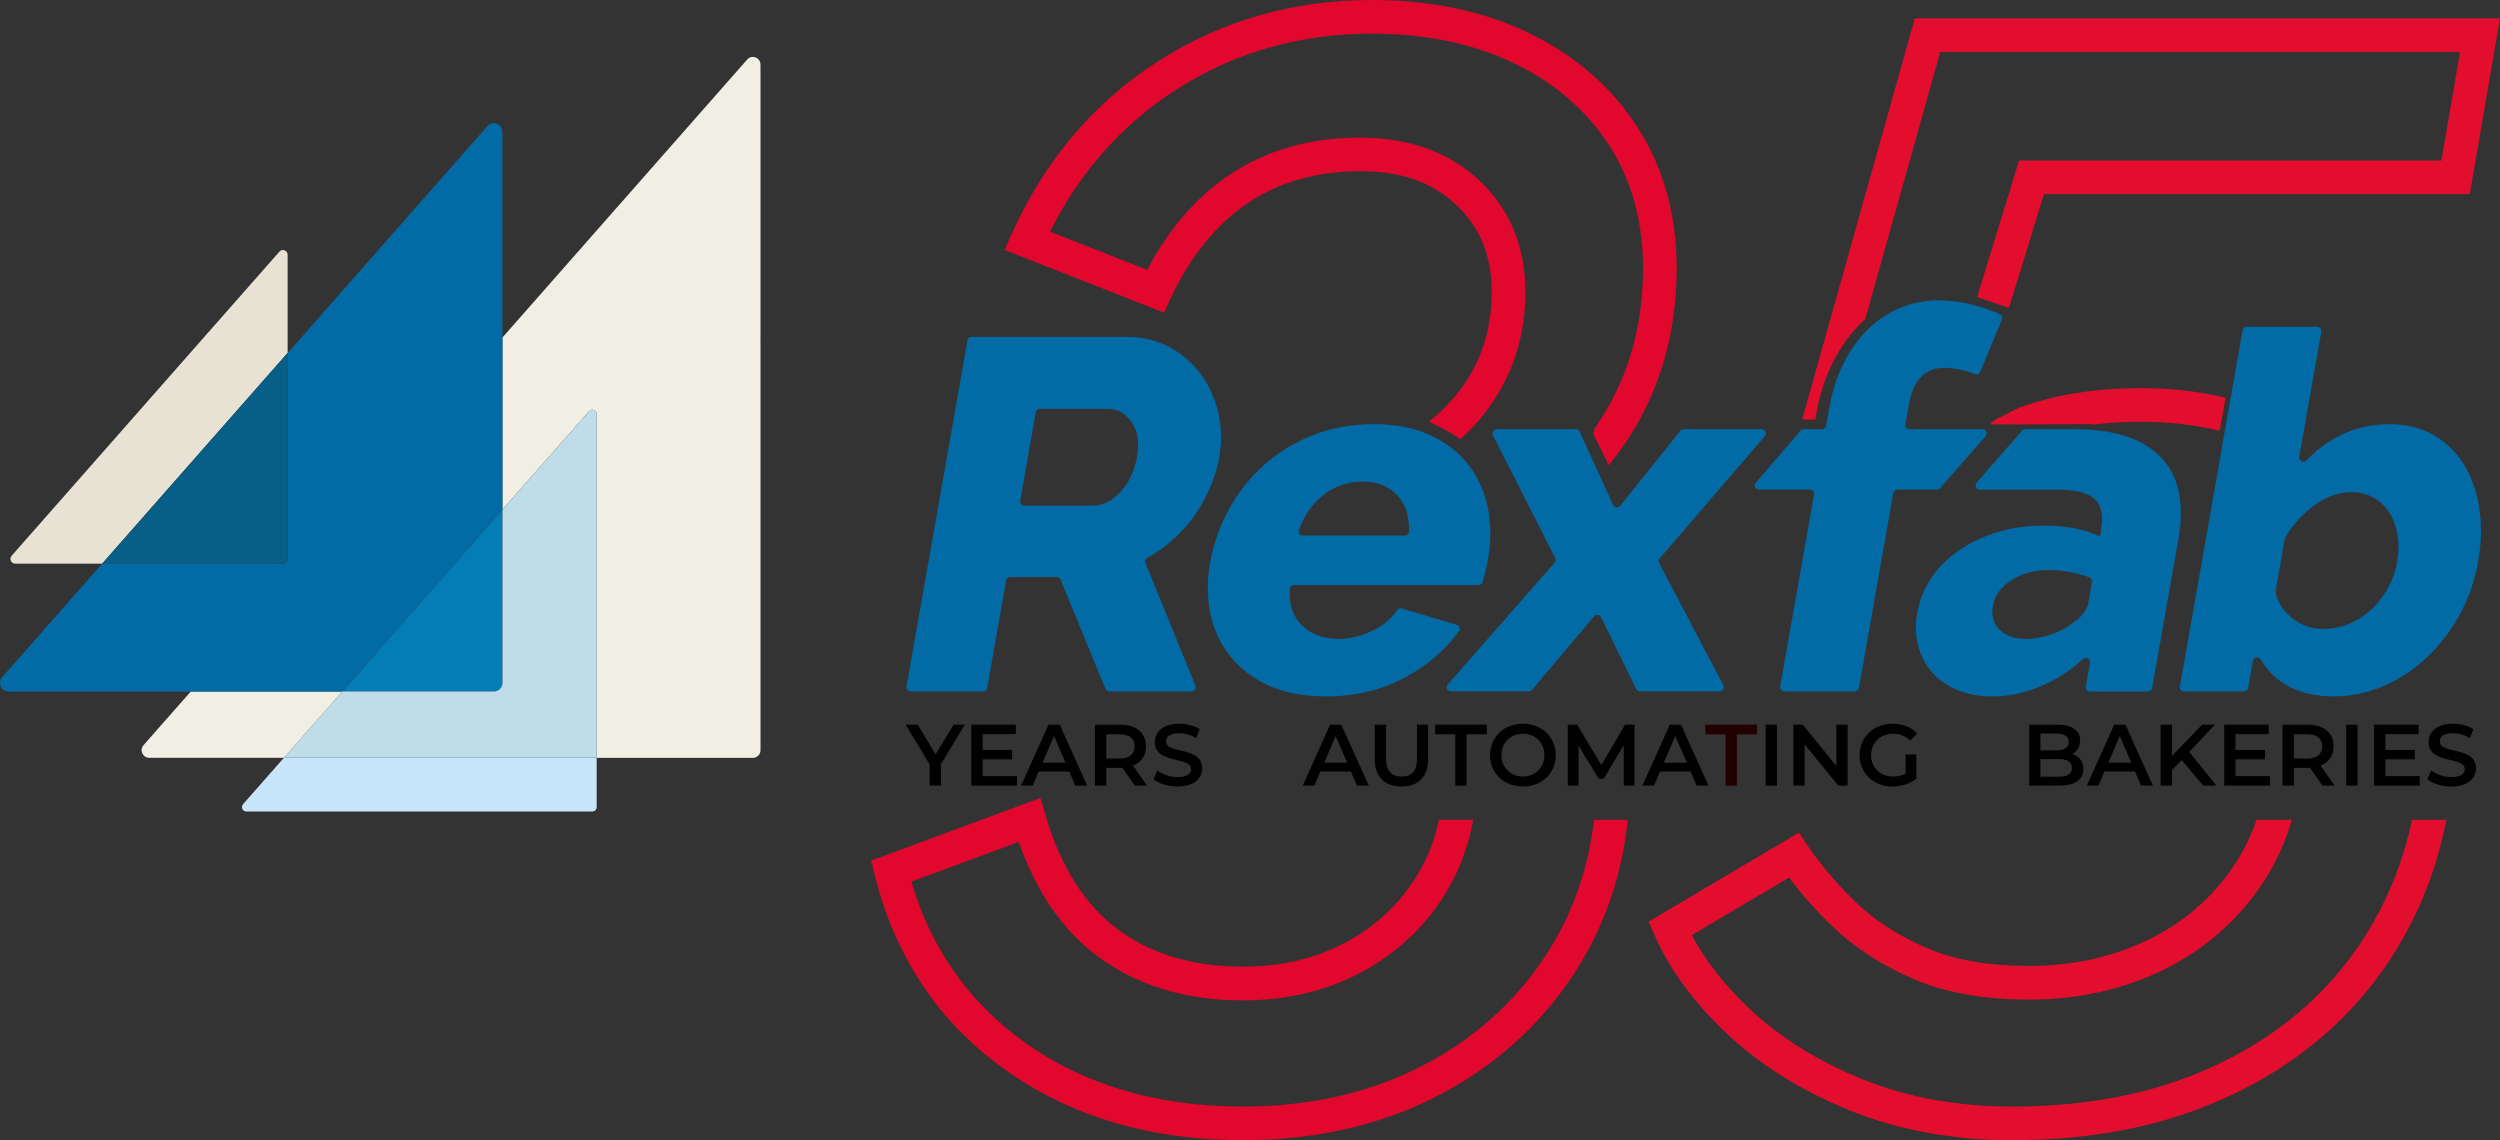
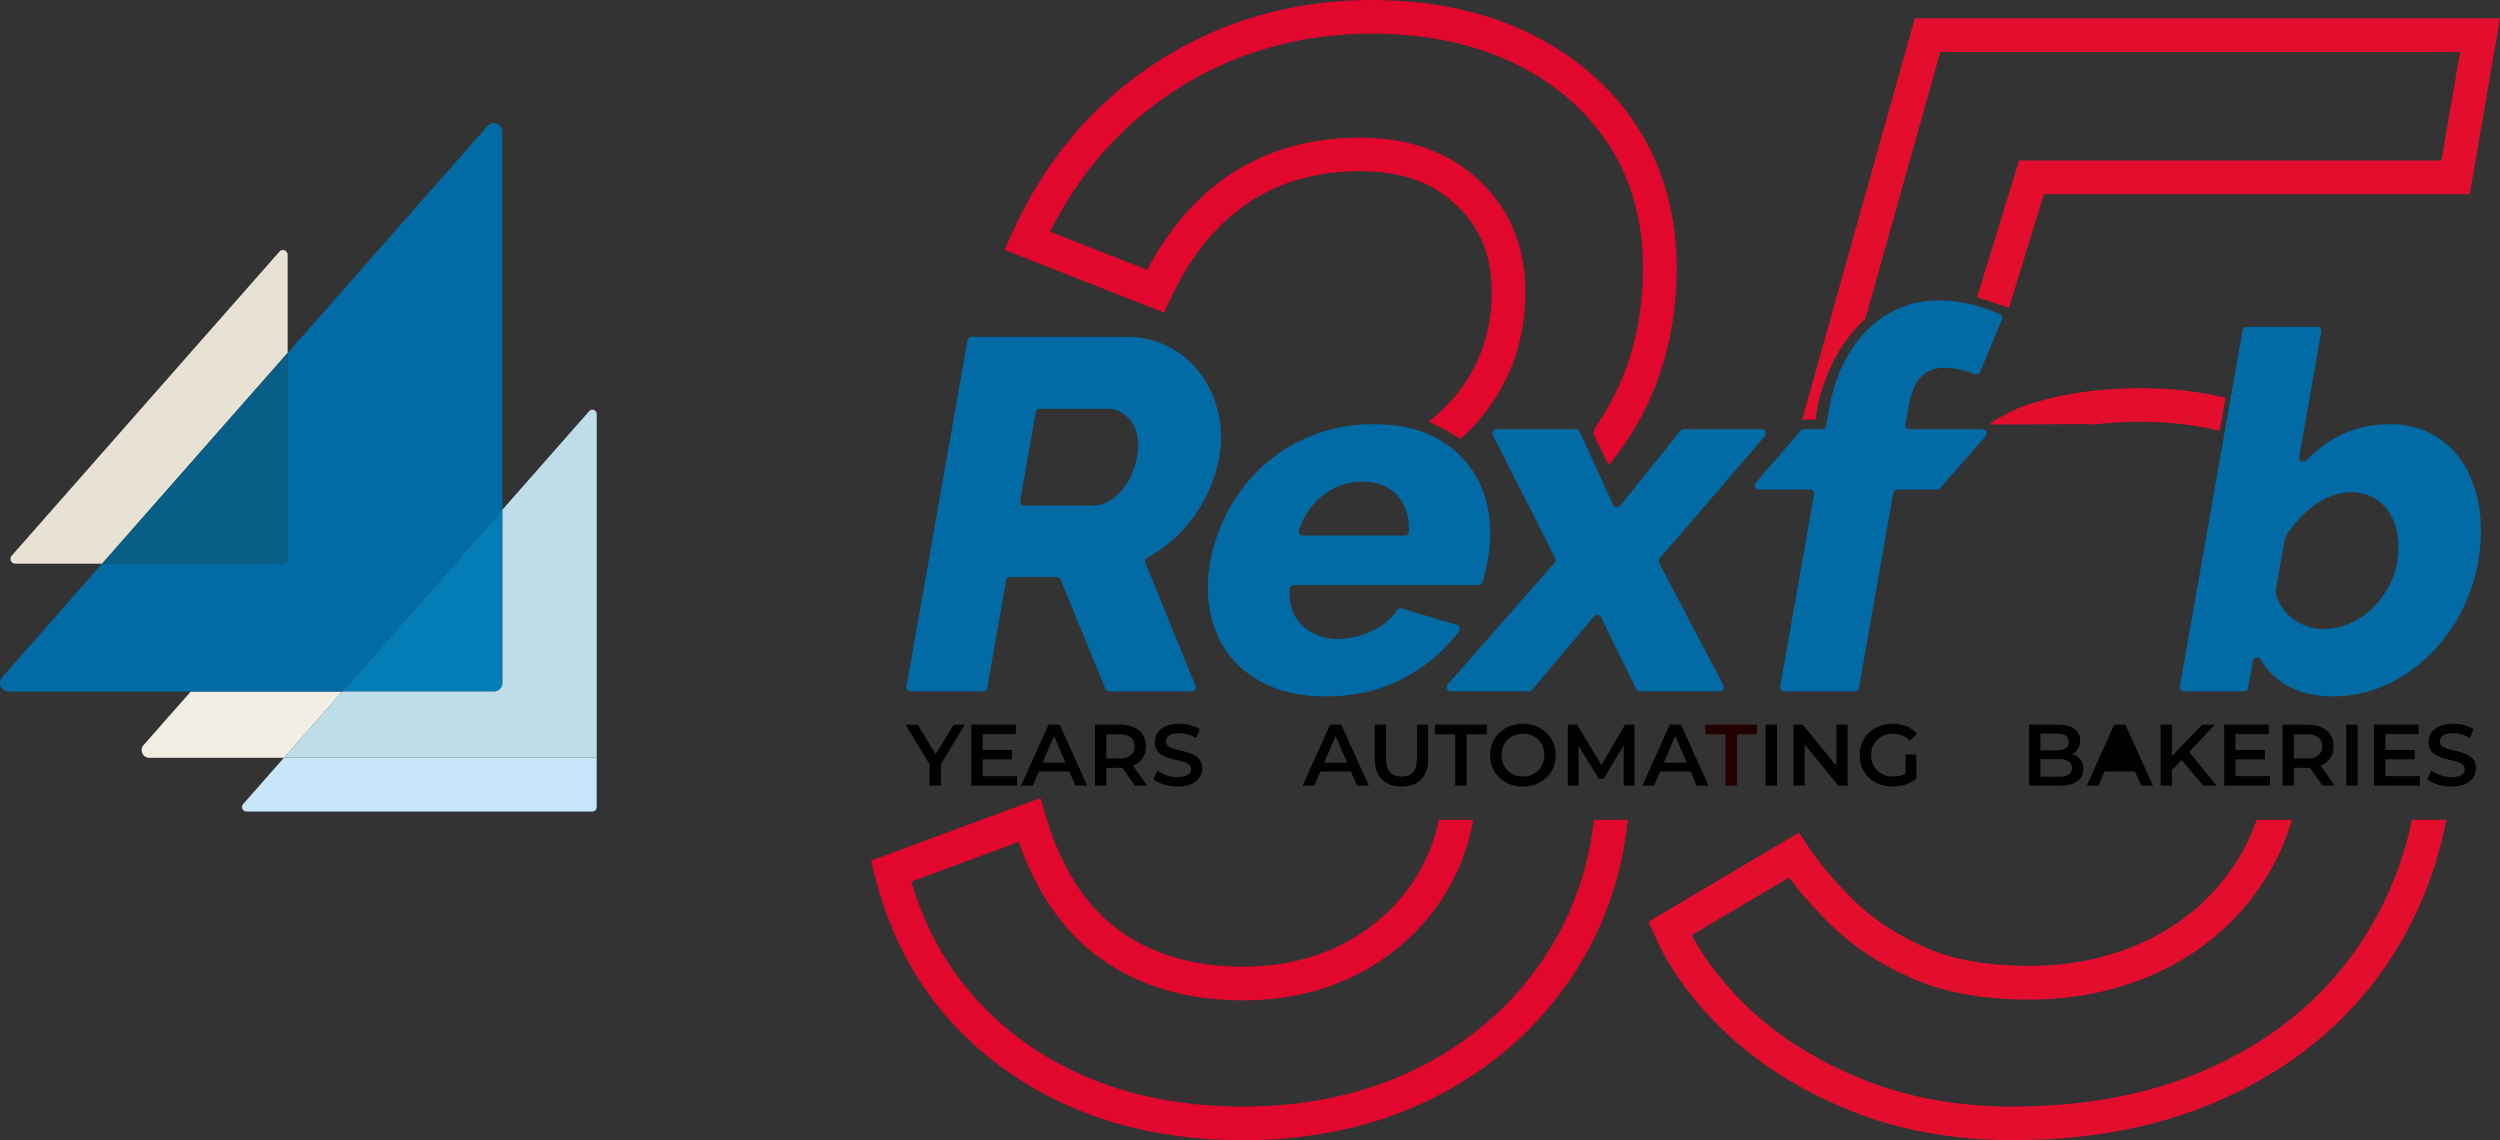
<svg xmlns="http://www.w3.org/2000/svg" id="Capa_2" viewBox="0 0 361.21 164.74">
  <rect x="0" y="0" width="361.21" height="164.74" fill="#333333" stroke="none" />
  <defs>
    <style> .cls-1 { fill: #075f88; } .cls-2 { fill: #047cb6; } .cls-3 { fill: #c8e6fa; } .cls-4 { fill: #e30d2d; } .cls-5 { fill: #f1eee4; } .cls-6 { fill: #026aa5; } .cls-7 { fill: #200; } .cls-8 { fill: #bfdde8; } .cls-9 { fill: #010101; } .cls-10 { fill: #e2072c; } .cls-11 { fill: #e7e2d3; } </style>
  </defs>
  <g id="Capa_1-2" data-name="Capa_1">
    <path class="cls-10" d="M230.31,118.45c-.78,6.72-2.86,12.88-6.2,18.36-4.35,7.13-10.43,12.82-18.06,16.9-7.67,4.09-16.59,6.17-26.51,6.17-12.31,0-22.92-3.13-31.55-9.32-7.99-5.73-13.48-13.52-16.32-23.18l15.52-5.74c2.55,7.29,6.42,12.87,11.53,16.63,5.66,4.16,12.67,6.27,20.82,6.27,6.41,0,12.25-1.4,17.33-4.16,5.11-2.78,9.19-6.66,12.13-11.54,1.88-3.12,3.17-6.6,3.85-10.39h-4.95c-.61,2.87-1.63,5.5-3.06,7.88-2.49,4.13-5.95,7.42-10.29,9.77-4.36,2.37-9.41,3.57-15.01,3.57-7.1,0-13.13-1.79-17.94-5.32-4.8-3.52-8.35-9.09-10.54-16.56l-.73-2.5-24.47,9.06.53,2.11c2.92,11.79,9.24,21.23,18.77,28.05,9.47,6.79,21.04,10.23,34.38,10.23,10.73,0,20.42-2.27,28.8-6.74,8.41-4.5,15.11-10.77,19.92-18.66,3.81-6.25,6.14-13.26,6.93-20.89h-4.88ZM236.56,18.33c-3.76-5.8-9.03-10.36-15.67-13.56-6.56-3.17-14.19-4.77-22.69-4.77-11.39,0-21.83,3.01-31.02,8.95-9.2,5.93-16.26,14.29-21,24.84l-1.04,2.32,23.05,9.06.96-2.07c2.82-6.04,6.56-10.67,11.14-13.76,4.53-3.05,9.97-4.6,16.14-4.6s10.46,1.59,13.96,4.86c3.46,3.23,5.14,7.35,5.14,12.58,0,4.67-1.16,8.87-3.44,12.51-1.5,2.39-3.39,4.47-5.65,6.23,1.76.81,3.5,1.77,4.55,2.53,2.03-1.81,3.77-3.87,5.22-6.18,2.77-4.42,4.18-9.5,4.18-15.09,0-6.56-2.25-11.99-6.68-16.13-4.38-4.1-10.2-6.17-17.28-6.17s-13.51,1.82-18.86,5.43c-4.77,3.22-8.74,7.82-11.81,13.68l-14.05-5.52c4.31-8.59,10.39-15.46,18.1-20.44,8.4-5.42,17.95-8.17,28.39-8.17,7.76,0,14.68,1.44,20.58,4.29,5.82,2.81,10.43,6.79,13.7,11.83,3.26,5.02,4.91,11,4.91,17.78,0,8.58-2.25,16.22-6.69,22.69-.08.11-.15.22-.24.33l-.25.92,2.23,4.51c.8-.97,1.55-1.97,2.26-3.01,5.01-7.29,7.55-15.86,7.55-25.44,0-7.73-1.91-14.6-5.69-20.43Z" />
    <path class="cls-4" d="M276.66,2.65l-16.28,57.98h1.92s.79-8.77,7.2-14.52l10.84-38.6h75.1l-2.69,15.68h-61.03l-6.06,19.74,4.61,1.55,5.04-16.43h61.53l4.37-25.4h-84.55ZM309.3,56.09c-6.59,0-12.48.94-17.51,2.8-.09.04-.19.07-.28.11-1.63.88-3.94,1.84-3.92,2.32,1.66,0,4.91,0,4.91,0l9.13-.05c.3.01.59.03.87.07,2.15-.27,4.42-.4,6.8-.4,4.04,0,7.85.44,11.4,1.31l.86-4.78c-3.85-.93-7.94-1.39-12.26-1.39ZM348.5,118.45c-.66,3.09-1.56,6.04-2.69,8.83-2.73,6.7-6.71,12.55-11.84,17.36-5.14,4.83-11.4,8.61-18.6,11.25-7.25,2.65-15.53,3.99-24.62,3.99-7.89,0-15.14-1.31-21.56-3.91-6.42-2.59-11.89-5.98-16.25-10.06-3.7-3.47-6.55-7.09-8.5-10.8l14.05-8.32c1.81,2.43,3.94,4.82,6.34,7.13,3.1,2.98,6.98,5.5,11.54,7.49,4.59,2,10.25,3.02,16.81,3.02,7.2,0,13.86-1.52,19.81-4.51,6-3.03,10.84-7.41,14.38-13.03,1.62-2.57,2.88-5.39,3.76-8.44h-5.1c-.71,2.1-1.64,4.05-2.77,5.85-3.06,4.86-7.25,8.66-12.46,11.27-5.26,2.65-11.19,3.99-17.62,3.99-5.89,0-10.89-.87-14.87-2.61-4.03-1.75-7.43-3.95-10.11-6.53-2.77-2.67-5.13-5.43-7.01-8.22l-1.28-1.9-21.71,12.86.86,1.97c2.18,4.99,5.74,9.81,10.56,14.33,4.8,4.49,10.77,8.2,17.75,11.02,7,2.83,14.87,4.26,23.38,4.26,9.66,0,18.51-1.44,26.29-4.29,7.82-2.86,14.63-6.99,20.26-12.27,5.64-5.29,10.02-11.71,13.01-19.07,1.37-3.36,2.42-6.92,3.16-10.66h-4.97Z" />
    <path class="cls-6" d="M358.21,73.38c-.38-2.43-1.13-4.53-2.24-6.32-1.11-1.77-2.57-3.18-4.39-4.22-1.81-1.03-3.91-1.55-6.28-1.55-2.81,0-5.35.62-7.63,1.84-.5.27-.99.56-1.46.88-1.08.72-2.07,1.56-2.98,2.52-.41.44-1.13.08-1.03-.51l.72-4.1,2.47-13.99c.07-.37-.22-.71-.59-.71h-10.19c-.29,0-.54.21-.59.5l-1.75,9.93-.85,4.8-2.96,16.85-.89,5.04-2.62,14.85c-.07.37.22.71.59.71h8.69c.29,0,.54-.22.59-.5l.69-3.93c.04-.21.17-.36.33-.43.26-.13.61-.06.79.24.83,1.43,1.95,2.6,3.36,3.5.66.42,1.38.77,2.16,1.04,1.47.53,3.14.8,5,.8,2.47,0,4.87-.5,7.18-1.48,1.82-.78,3.51-1.79,5.05-3.05.42-.34.83-.7,1.23-1.07,1.08-1.01,2.06-2.12,2.95-3.33.66-.9,1.27-1.86,1.82-2.87,1.3-2.38,2.19-4.94,2.67-7.69.49-2.74.54-5.32.16-7.75ZM346.36,81.13c-.12.73-.31,1.43-.55,2.1-.22.61-.49,1.2-.81,1.77-.66,1.17-1.45,2.2-2.39,3.06-.94.87-2,1.55-3.18,2.06-1.18.5-2.44.76-3.77.76-1.57,0-2.99-.47-4.28-1.41-1.12-.82-1.93-1.91-2.44-3.26-.14-.39-.16-.81-.08-1.22l1.16-6.61c.08-.47.25-.92.51-1.32,1.07-1.6,2.37-2.96,3.9-4.08,1.04-.75,2.09-1.28,3.15-1.57.71-.2,1.42-.3,2.14-.3,1.18,0,2.26.26,3.21.79.95.53,1.71,1.25,2.29,2.16.58.92.97,1.99,1.18,3.21.21,1.23.2,2.52-.04,3.86Z" />
    <g>
      <path class="cls-5" d="M28.17,99.92h-.61l-6.82,7.74c-.63.71-.12,1.83.83,1.83h19.46l8.43-9.57h-21.28Z" />
-       <path class="cls-5" d="M107.95,8.61l-35.36,40.16v24.87l12.52-14.22c.38-.44,1.11-.17,1.11.42v49.66h22.56c.61,0,1.1-.49,1.1-1.1V9.33c0-1.02-1.26-1.49-1.93-.73" />
      <path class="cls-6" d="M27.56,99.92H1.25c-1.07,0-1.64-1.27-.94-2.07l14.44-16.4h26.13c.38,0,.69-.31.69-.69v-29.77l28.84-32.76c.76-.86,2.18-.33,2.18.82v54.59l-23.13,26.28h-21.9Z" />
      <path class="cls-11" d="M40.36,36.37l-12.19,13.84L1.68,80.3c-.39.44-.08,1.14.52,1.14h12.55l13.42-15.25,13.39-15.21v-14.17c0-.63-.79-.93-1.2-.45" />
      <path class="cls-3" d="M35.12,116.2c-.36.41-.07,1.05.47,1.05h49.99c.35,0,.63-.28.63-.63v-7.13h-45.19l-5.91,6.71Z" />
      <path class="cls-1" d="M14.75,81.45h26.13c.38,0,.69-.31.69-.69v-29.77l-26.81,30.46Z" />
      <path class="cls-2" d="M71.35,99.92c.69,0,1.25-.56,1.25-1.25v-25.03l-23.13,26.28h21.89Z" />
      <path class="cls-8" d="M85.12,59.41l-12.52,14.22v25.03c0,.69-.56,1.25-1.25,1.25h-21.89l-8.43,9.57h45.19v-49.66c0-.58-.72-.85-1.11-.42" />
    </g>
    <path class="cls-6" d="M176.04,59.71c-.47-2.07-1.29-3.93-2.48-5.56-1.18-1.64-2.7-2.96-4.54-3.97-1.84-1.01-3.95-1.51-6.32-1.51h-22.31c-.29,0-.55.21-.6.49l-8.82,50.03c-.06.37.22.71.6.71h10.46c.3,0,.55-.22.6-.5l2.74-15.53c.05-.29.3-.5.59-.5h6.72c.24,0,.46.15.56.38l6.47,15.77c.09.23.32.38.56.38h11.89c.43,0,.72-.44.56-.84l-7.22-17.71c-.12-.29,0-.61.27-.76,1.23-.67,2.38-1.46,3.44-2.38,1.21-1.03,2.28-2.2,3.22-3.5.8-1.09,1.48-2.25,2.05-3.46.11-.23.22-.46.32-.69.54-1.24.96-2.53,1.24-3.87.05-.23.1-.47.14-.71.38-2.11.33-4.21-.14-6.27ZM164.28,65.98c-.37,2.07-1.17,3.77-2.4,5.09-1.23,1.32-2.53,1.98-3.91,1.98h-9.98c-.37,0-.66-.34-.59-.7l2.25-12.8c.05-.28.31-.49.6-.49h9.83c1.33,0,2.46.62,3.38,1.87.92,1.25,1.19,2.94.82,5.05Z" />
    <path class="cls-6" d="M215.21,74.99c-.05-.53-.13-1.06-.23-1.58-.47-2.35-1.4-4.43-2.79-6.24-.74-.95-1.6-1.8-2.59-2.55-.88-.66-1.85-1.24-2.93-1.74-.61-.29-1.26-.53-1.94-.74-1.85-.57-3.94-.85-6.26-.85-3.19,0-6.12.53-8.8,1.59-2.42.96-4.57,2.22-6.46,3.81-.21.16-.41.34-.61.52-2.04,1.83-3.72,3.96-5.05,6.39-1.33,2.42-2.24,5.01-2.72,7.75-.45,2.55-.43,4.99.06,7.33.23,1.09.56,2.11,1,3.08.49,1.11,1.11,2.14,1.87,3.08,1.42,1.78,3.29,3.19,5.6,4.23,2.31,1.03,5.04,1.55,8.18,1.55,4.32,0,8.19-.94,11.61-2.82.11-.06.22-.12.33-.19,1.48-.83,2.82-1.77,4.02-2.83,1.25-1.07,2.35-2.27,3.3-3.58.25-.33.08-.81-.32-.92l-7.96-2.37c-.27-.08-.54.03-.69.26-.35.56-.79,1.06-1.31,1.52-.6.53-1.31,1-2.14,1.4-1.69.82-3.36,1.23-5.02,1.23-.26,0-.51-.01-.76-.03-.02,0-.04,0-.05-.01-.39-.03-.77-.09-1.14-.18-.02,0-.04,0-.06-.01-1.23-.29-2.31-.88-3.24-1.76-.93-.87-1.5-2.02-1.7-3.43-.08-.56-.1-1.16-.07-1.81.02-.32.29-.56.61-.56h26.67c.27,0,.49-.17.58-.42.12-.38.25-.81.36-1.28.02-.09.04-.17.06-.26.14-.57.26-1.14.36-1.72.36-2.03.44-3.98.23-5.86ZM202.97,77.38h-14.71c-.42,0-.71-.41-.57-.81.68-1.98,1.77-3.6,3.27-4.85.11-.1.23-.19.35-.27,1.62-1.24,3.47-1.86,5.55-1.86.93,0,1.77.13,2.53.38,1.03.34,1.89.91,2.6,1.71,1.12,1.29,1.65,3,1.59,5.13-.01.32-.28.57-.61.57Z" />
    <path class="cls-6" d="M239.8,80.68c-.16.19-.19.45-.07.67l9.27,17.66c.21.4-.08.88-.53.88h-11.51c-.23,0-.45-.13-.55-.33l-5.09-10.38c-.19-.39-.72-.45-1-.12l-.99,1.17-3.32,3.93h0s-4.65,5.52-4.65,5.52c-.11.14-.28.21-.46.21h-11.27c-.52,0-.8-.61-.46-1l.77-.87,10.12-11.53,3.21-3.66,1.35-1.53c.16-.19.19-.45.08-.67l-2.21-4.36-2.22-4.37-4.57-9.01c-.2-.4.09-.88.54-.88h11.44c.24,0,.46.14.55.36l.68,1.48,2.23,4.88,1.93,4.22c.18.41.73.48,1.02.13l8.7-10.84c.12-.14.29-.23.47-.23h11.28c.52,0,.8.61.46,1l-15.2,17.67Z" />
    <path class="cls-6" d="M275.8,58.48l-.5,2.83c-.07.37.22.7.59.7h10.55c.52,0,.79.61.45,1.01l-6.57,7.52c-.12.13-.28.2-.45.2h-5.73c-.29,0-.54.22-.59.5l-2.97,16.83-.87,4.95-1.13,6.38c-.05.28-.3.5-.59.5h-10.18c-.38,0-.66-.34-.6-.71l1.95-11.06.87-4.95,1.57-8.9.02-.08.48-2.75c.07-.37-.22-.71-.59-.71h-7.37c-.52,0-.79-.6-.46-.99l6.14-7.14h0s.33-.39.33-.39c.12-.13.29-.21.46-.21h2.65c.29,0,.54-.21.59-.49l.46-2.61c.42-2.35,1.1-4.5,2.06-6.42.68-1.37,1.48-2.59,2.37-3.67.36-.44.74-.85,1.13-1.24,1.38-1.34,2.94-2.38,4.69-3.1,1.74-.72,3.59-1.08,5.54-1.08,1.7,0,3.44.23,5.2.71,1.2.31,2.41.74,3.63,1.28.3.13.44.49.31.79l-3.13,7.53c-.12.31-.47.47-.78.34-.56-.23-1.17-.42-1.84-.59-.34-.08-.68-.15-1.01-.19-.53-.09-1.04-.13-1.54-.13-2.8,0-4.52,1.78-5.14,5.34Z" />
-     <path class="cls-6" d="M312.2,66.05c-2.61-2.69-6.75-4.04-12.4-4.04h-7.19c-.17,0-.34.08-.45.21l-2.4,2.74-4.18,4.78c-.34.4-.06,1.01.46,1.01h11.08c4.86,0,7.11,1.32,6.5,5.44,0,.11-.02.22-.04.33l-.18,1.01c-1-.53-2.2-.93-3.61-1.18t-.02-.01c-1.43-.27-2.93-.4-4.5-.4-2.38,0-4.59.31-6.65.94-2.06.62-3.9,1.49-5.52,2.6-1.62,1.1-2.96,2.43-4.02,3.96-.39.57-.73,1.17-1.03,1.79h0c-.49,1.06-.84,2.17-1.05,3.34-.25,1.46-.26,2.83-.01,4.09.05.24.1.47.17.7.4,1.47,1.08,2.75,2.03,3.83.95,1.08,2.17,1.92,3.66,2.52,1.48.61,3.15.91,5,.91,2.57,0,5.11-.58,7.62-1.74,1.97-.9,3.81-2.13,5.49-3.66.43-.39,1.11-.03,1.01.54l-.6,3.44c-.07.37.21.71.59.71h8.4c.29,0,.54-.21.59-.5l2.97-16.8.83-4.72s0-.07.02-.11c.88-5.15.02-9.05-2.57-11.73ZM302.25,84.08l-.55,3.12c-.17.96-.88,1.87-2.12,2.74-.89.72-1.96,1.3-3.2,1.73s-2.48.65-3.71.65c-1.62,0-2.87-.45-3.76-1.34-.89-.89-1.21-2.03-.96-3.42.27-1.54,1.17-2.79,2.69-3.76,1.53-.96,3.33-1.44,5.42-1.44,1,0,2.06.11,3.19.33.94.18,1.82.42,2.62.72.28.1.43.38.38.67Z" />
    <path class="cls-9" d="M137.79,104.7l-2.61,4.29-2.58-4.29h-1.75l3.46,5.73v3.08h1.64v-3.11l3.45-5.7h-1.61Z" />
    <path class="cls-9" d="M141.98,112.14v-2.43h4.25v-1.35h-4.25v-2.29h4.79v-1.37h-6.43v8.81h6.61v-1.37h-4.97Z" />
    <path class="cls-9" d="M153.11,104.7h-1.62l-3.96,8.81h1.69l.86-2.04h4.41l.88,2.04h1.71l-3.97-8.81ZM150.64,110.19l1.65-3.85,1.66,3.85h-3.31Z" />
    <path class="cls-9" d="M163.7,110.62c1.2-.47,1.88-1.45,1.88-2.79,0-1.95-1.44-3.13-3.75-3.13h-3.63v8.81h1.64v-2.57h1.99c.11,0,.22,0,.34-.01l1.8,2.58h1.76l-2.03-2.89ZM161.75,109.6h-1.91v-3.51h1.91c1.44,0,2.18.64,2.18,1.74s-.74,1.77-2.18,1.77Z" />
    <path class="cls-9" d="M168.47,107.13c0-.67.56-1.2,1.92-1.2.76,0,1.63.23,2.43.7l.51-1.28c-.76-.5-1.87-.78-2.93-.78-2.42,0-3.55,1.21-3.55,2.64,0,3.27,5.24,2.02,5.24,3.92,0,.66-.58,1.15-1.95,1.15-1.09,0-2.21-.4-2.91-.97l-.57,1.27c.73.63,2.1,1.06,3.48,1.06,2.41,0,3.56-1.21,3.56-2.62,0-3.24-5.23-2.01-5.23-3.89Z" />
    <path class="cls-9" d="M193.79,104.7h-1.61l-3.96,8.81h1.68l.87-2.04h4.41l.88,2.04h1.71l-3.98-8.81ZM191.33,110.19l1.65-3.85,1.66,3.85h-3.31Z" />
    <path class="cls-9" d="M204.73,104.7v4.91c0,1.81-.8,2.59-2.22,2.59s-2.25-.78-2.25-2.59v-4.91h-1.63v4.97c0,2.57,1.45,3.97,3.86,3.97s3.85-1.4,3.85-3.97v-4.97h-1.61Z" />
    <path class="cls-9" d="M207.34,104.7v1.39h2.92v7.42h1.64v-7.42h2.92v-1.39h-7.48Z" />
    <path class="cls-9" d="M220.04,104.57c-2.73,0-4.75,1.93-4.75,4.54s2.02,4.53,4.75,4.53,4.74-1.92,4.74-4.53-2.01-4.54-4.74-4.54ZM220.04,112.2c-1.78,0-3.1-1.29-3.1-3.09s1.32-3.1,3.1-3.1,3.1,1.3,3.1,3.1-1.33,3.09-3.1,3.09Z" />
    <path class="cls-9" d="M236.15,104.7h-1.35l-3.43,5.84-3.5-5.84h-1.35v8.81h1.56v-5.76l2.9,4.76h.73l2.89-4.84v5.84h1.56v-8.81Z" />
    <path class="cls-9" d="M242.87,104.7h-1.61l-3.96,8.81h1.68l.87-2.04h4.41l.88,2.04h1.71l-3.98-8.81ZM240.4,110.19l1.65-3.85,1.67,3.85h-3.32Z" />
    <path class="cls-7" d="M246.4,104.7v1.39h2.92v7.42h1.63v-7.42h2.92v-1.39h-7.47Z" />
    <path class="cls-9" d="M255.11,104.7v8.81h1.63v-8.81h-1.63Z" />
    <path class="cls-9" d="M265.33,104.7v5.97l-4.86-5.97h-1.35v8.81h1.62v-5.96l4.86,5.96h1.35v-8.81h-1.62Z" />
    <path class="cls-9" d="M275.33,111.75c-.56.33-1.18.45-1.81.45-1.86,0-3.18-1.31-3.18-3.09s1.32-3.1,3.19-3.1c.95,0,1.74.31,2.43,1.01l1.03-1.01c-.83-.95-2.06-1.44-3.53-1.44-2.76,0-4.77,1.9-4.77,4.54s2.01,4.53,4.74,4.53c1.25,0,2.53-.38,3.45-1.12v-3.51h-1.55v2.74Z" />
    <path class="cls-9" d="M299.42,108.93c.68-.37,1.13-1.03,1.13-1.94,0-1.4-1.13-2.29-3.24-2.29h-4.13v8.81h4.38c2.26,0,3.45-.88,3.45-2.39,0-1.15-.65-1.89-1.59-2.19ZM294.81,105.98h2.32c1.13,0,1.77.41,1.77,1.23s-.64,1.2-1.77,1.2h-2.32v-2.43ZM297.46,112.23h-2.65v-2.55h2.65c1.23,0,1.9.4,1.9,1.28s-.67,1.27-1.9,1.27Z" />
-     <path class="cls-9" d="M307.09,104.7h-1.62l-3.96,8.81h1.69l.86-2.04h4.41l.88,2.04h1.71l-3.97-8.81ZM304.62,110.19l1.65-3.85,1.66,3.85h-3.31Z" />
+     <path class="cls-9" d="M307.09,104.7h-1.62l-3.96,8.81h1.69l.86-2.04h4.41l.88,2.04h1.71l-3.97-8.81ZM304.62,110.19h-3.31Z" />
    <path class="cls-9" d="M316.31,108.64l3.7-3.94h-1.83l-4.36,4.52v-4.52h-1.64v8.81h1.64v-2.25l1.4-1.44,3.11,3.69h1.91l-3.93-4.87Z" />
    <path class="cls-9" d="M322.99,112.14v-2.43h4.26v-1.35h-4.26v-2.29h4.8v-1.37h-6.43v8.81h6.61v-1.37h-4.98Z" />
    <path class="cls-9" d="M335.29,110.62c1.2-.47,1.88-1.45,1.88-2.79,0-1.95-1.44-3.13-3.75-3.13h-3.63v8.81h1.64v-2.57h1.99c.11,0,.22,0,.34-.01l1.8,2.58h1.76l-2.03-2.89ZM333.34,109.6h-1.91v-3.51h1.91c1.44,0,2.18.64,2.18,1.74s-.74,1.77-2.18,1.77Z" />
    <path class="cls-9" d="M338.99,104.7v8.81h1.64v-8.81h-1.64Z" />
    <path class="cls-9" d="M344.65,112.14v-2.43h4.25v-1.35h-4.25v-2.29h4.79v-1.37h-6.43v8.81h6.61v-1.37h-4.97Z" />
    <path class="cls-9" d="M352.51,107.13c0-.67.56-1.2,1.92-1.2.76,0,1.63.23,2.43.7l.51-1.28c-.77-.5-1.88-.78-2.93-.78-2.42,0-3.55,1.21-3.55,2.64,0,3.27,5.23,2.02,5.23,3.92,0,.66-.57,1.15-1.95,1.15-1.08,0-2.2-.4-2.9-.97l-.57,1.27c.73.63,2.1,1.06,3.47,1.06,2.42,0,3.57-1.21,3.57-2.62,0-3.24-5.23-2.01-5.23-3.89Z" />
  </g>
</svg>